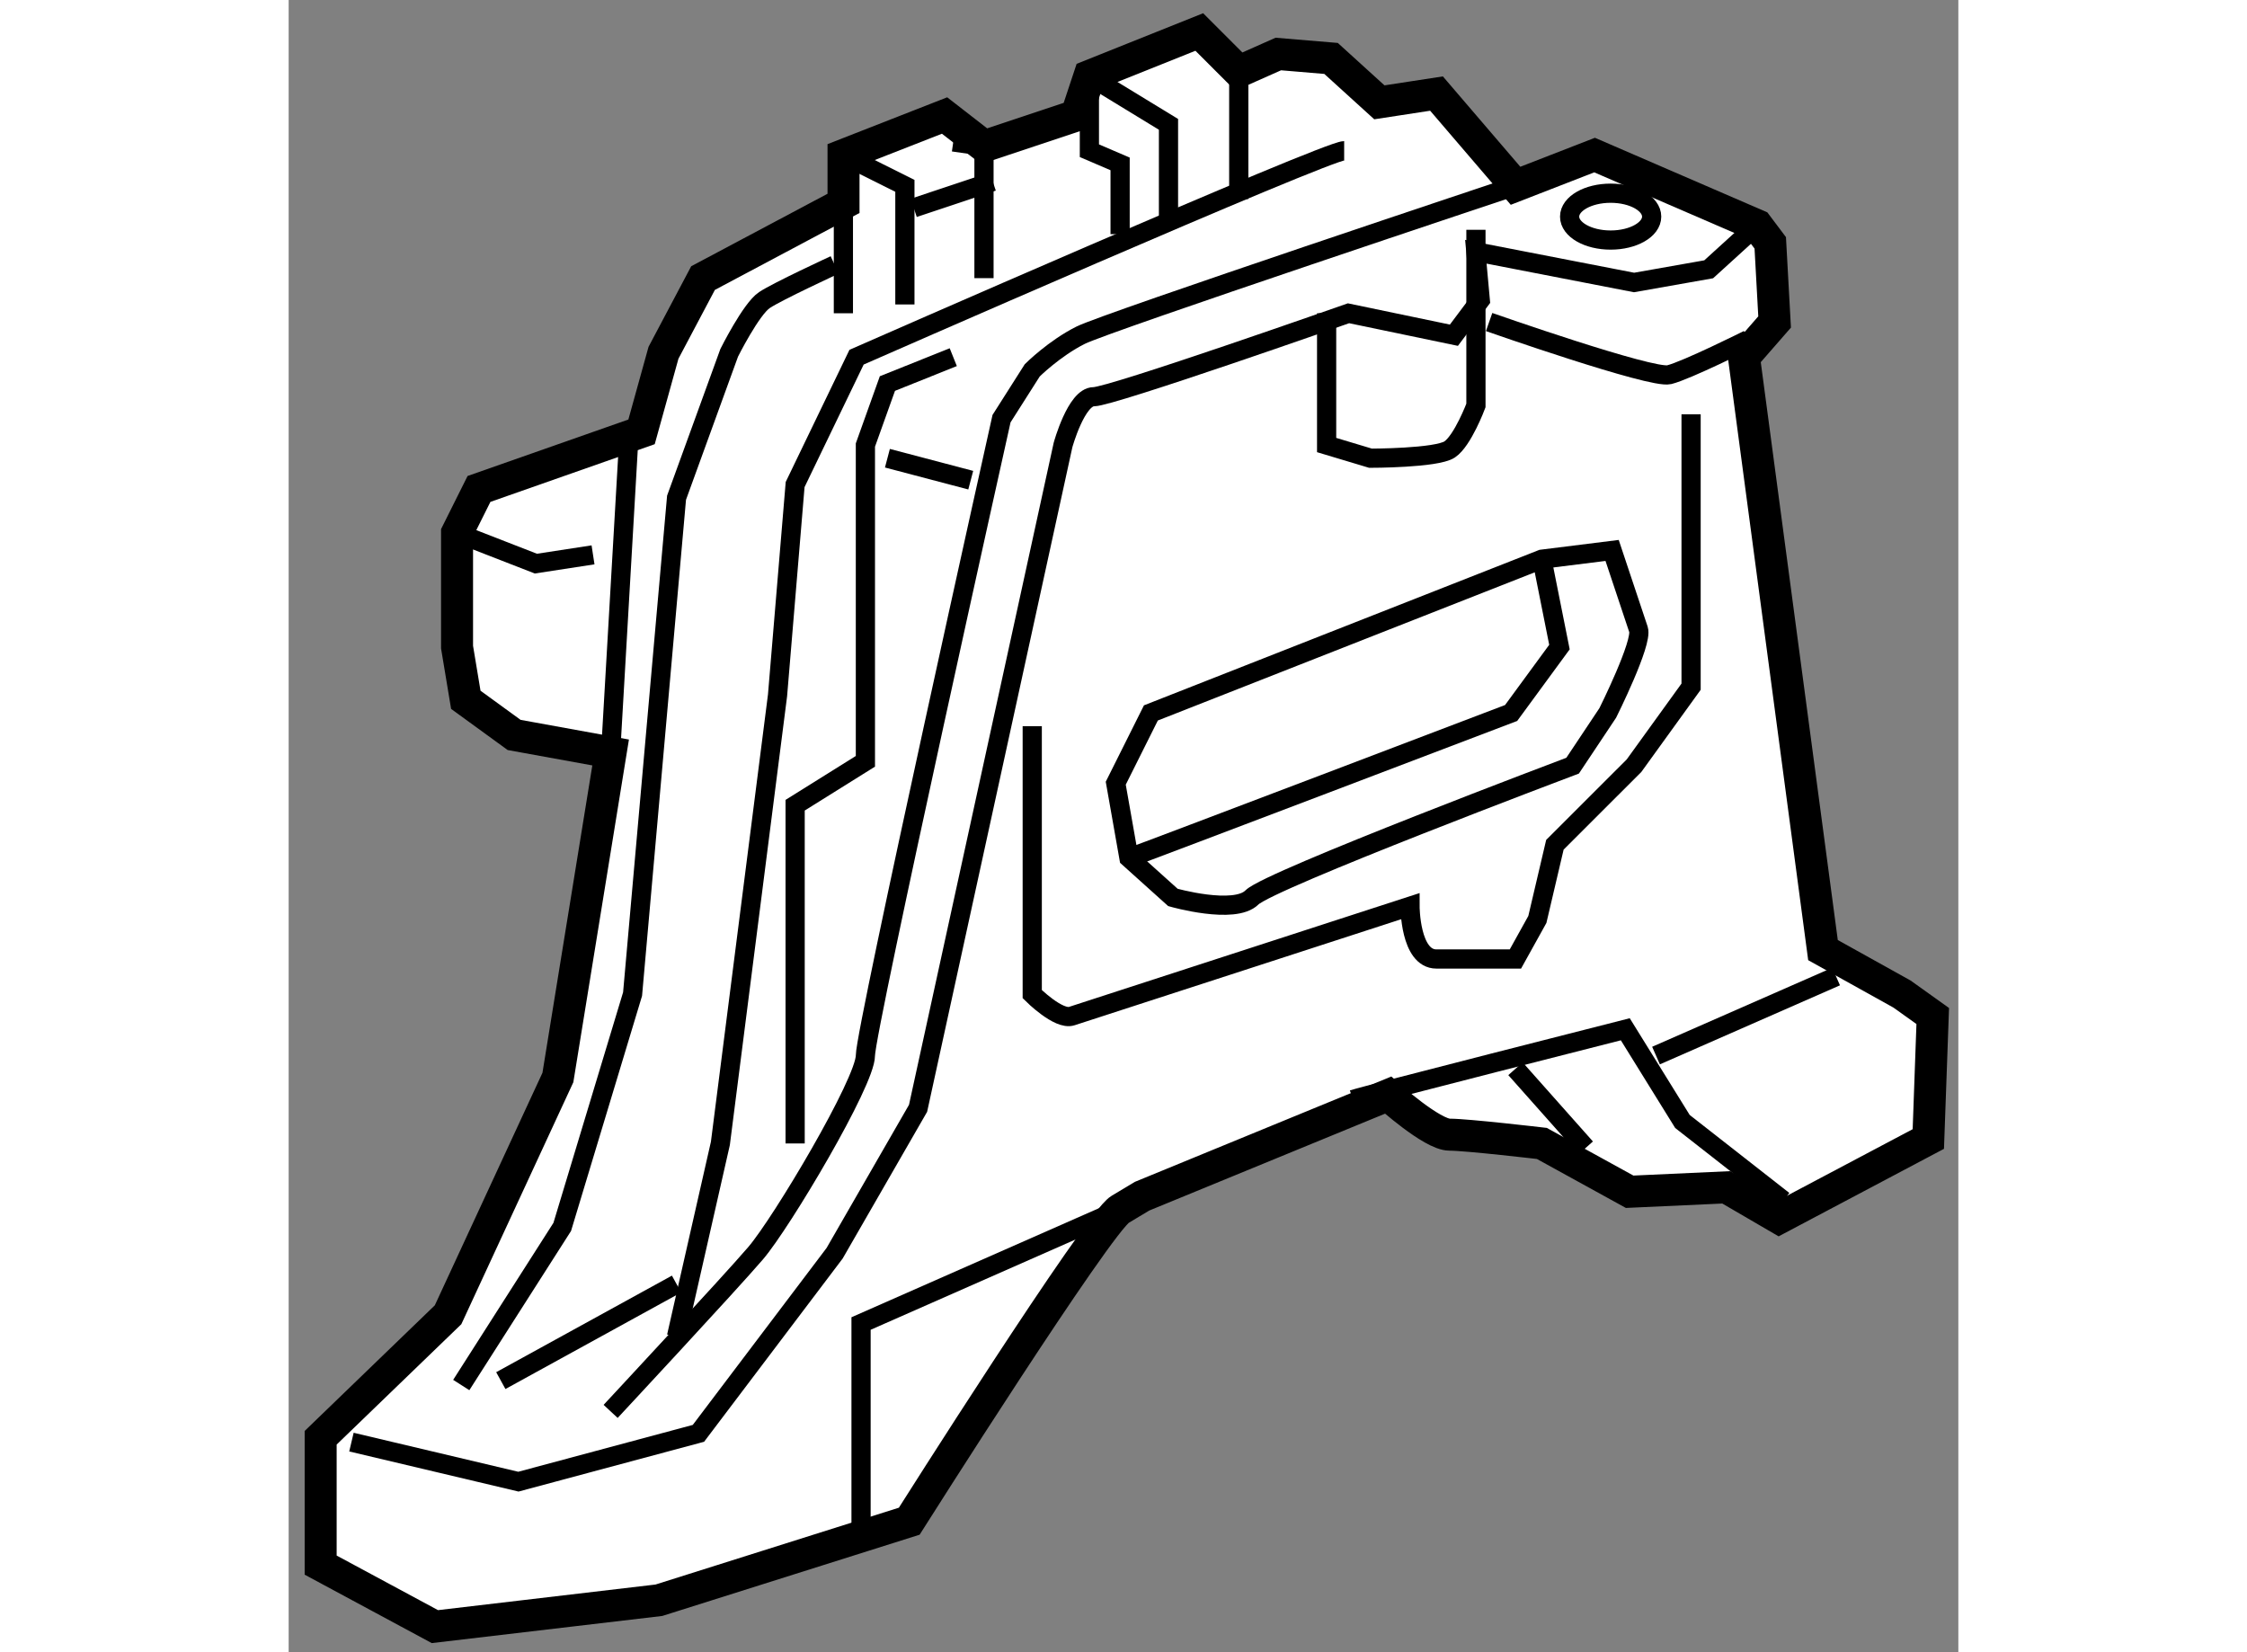
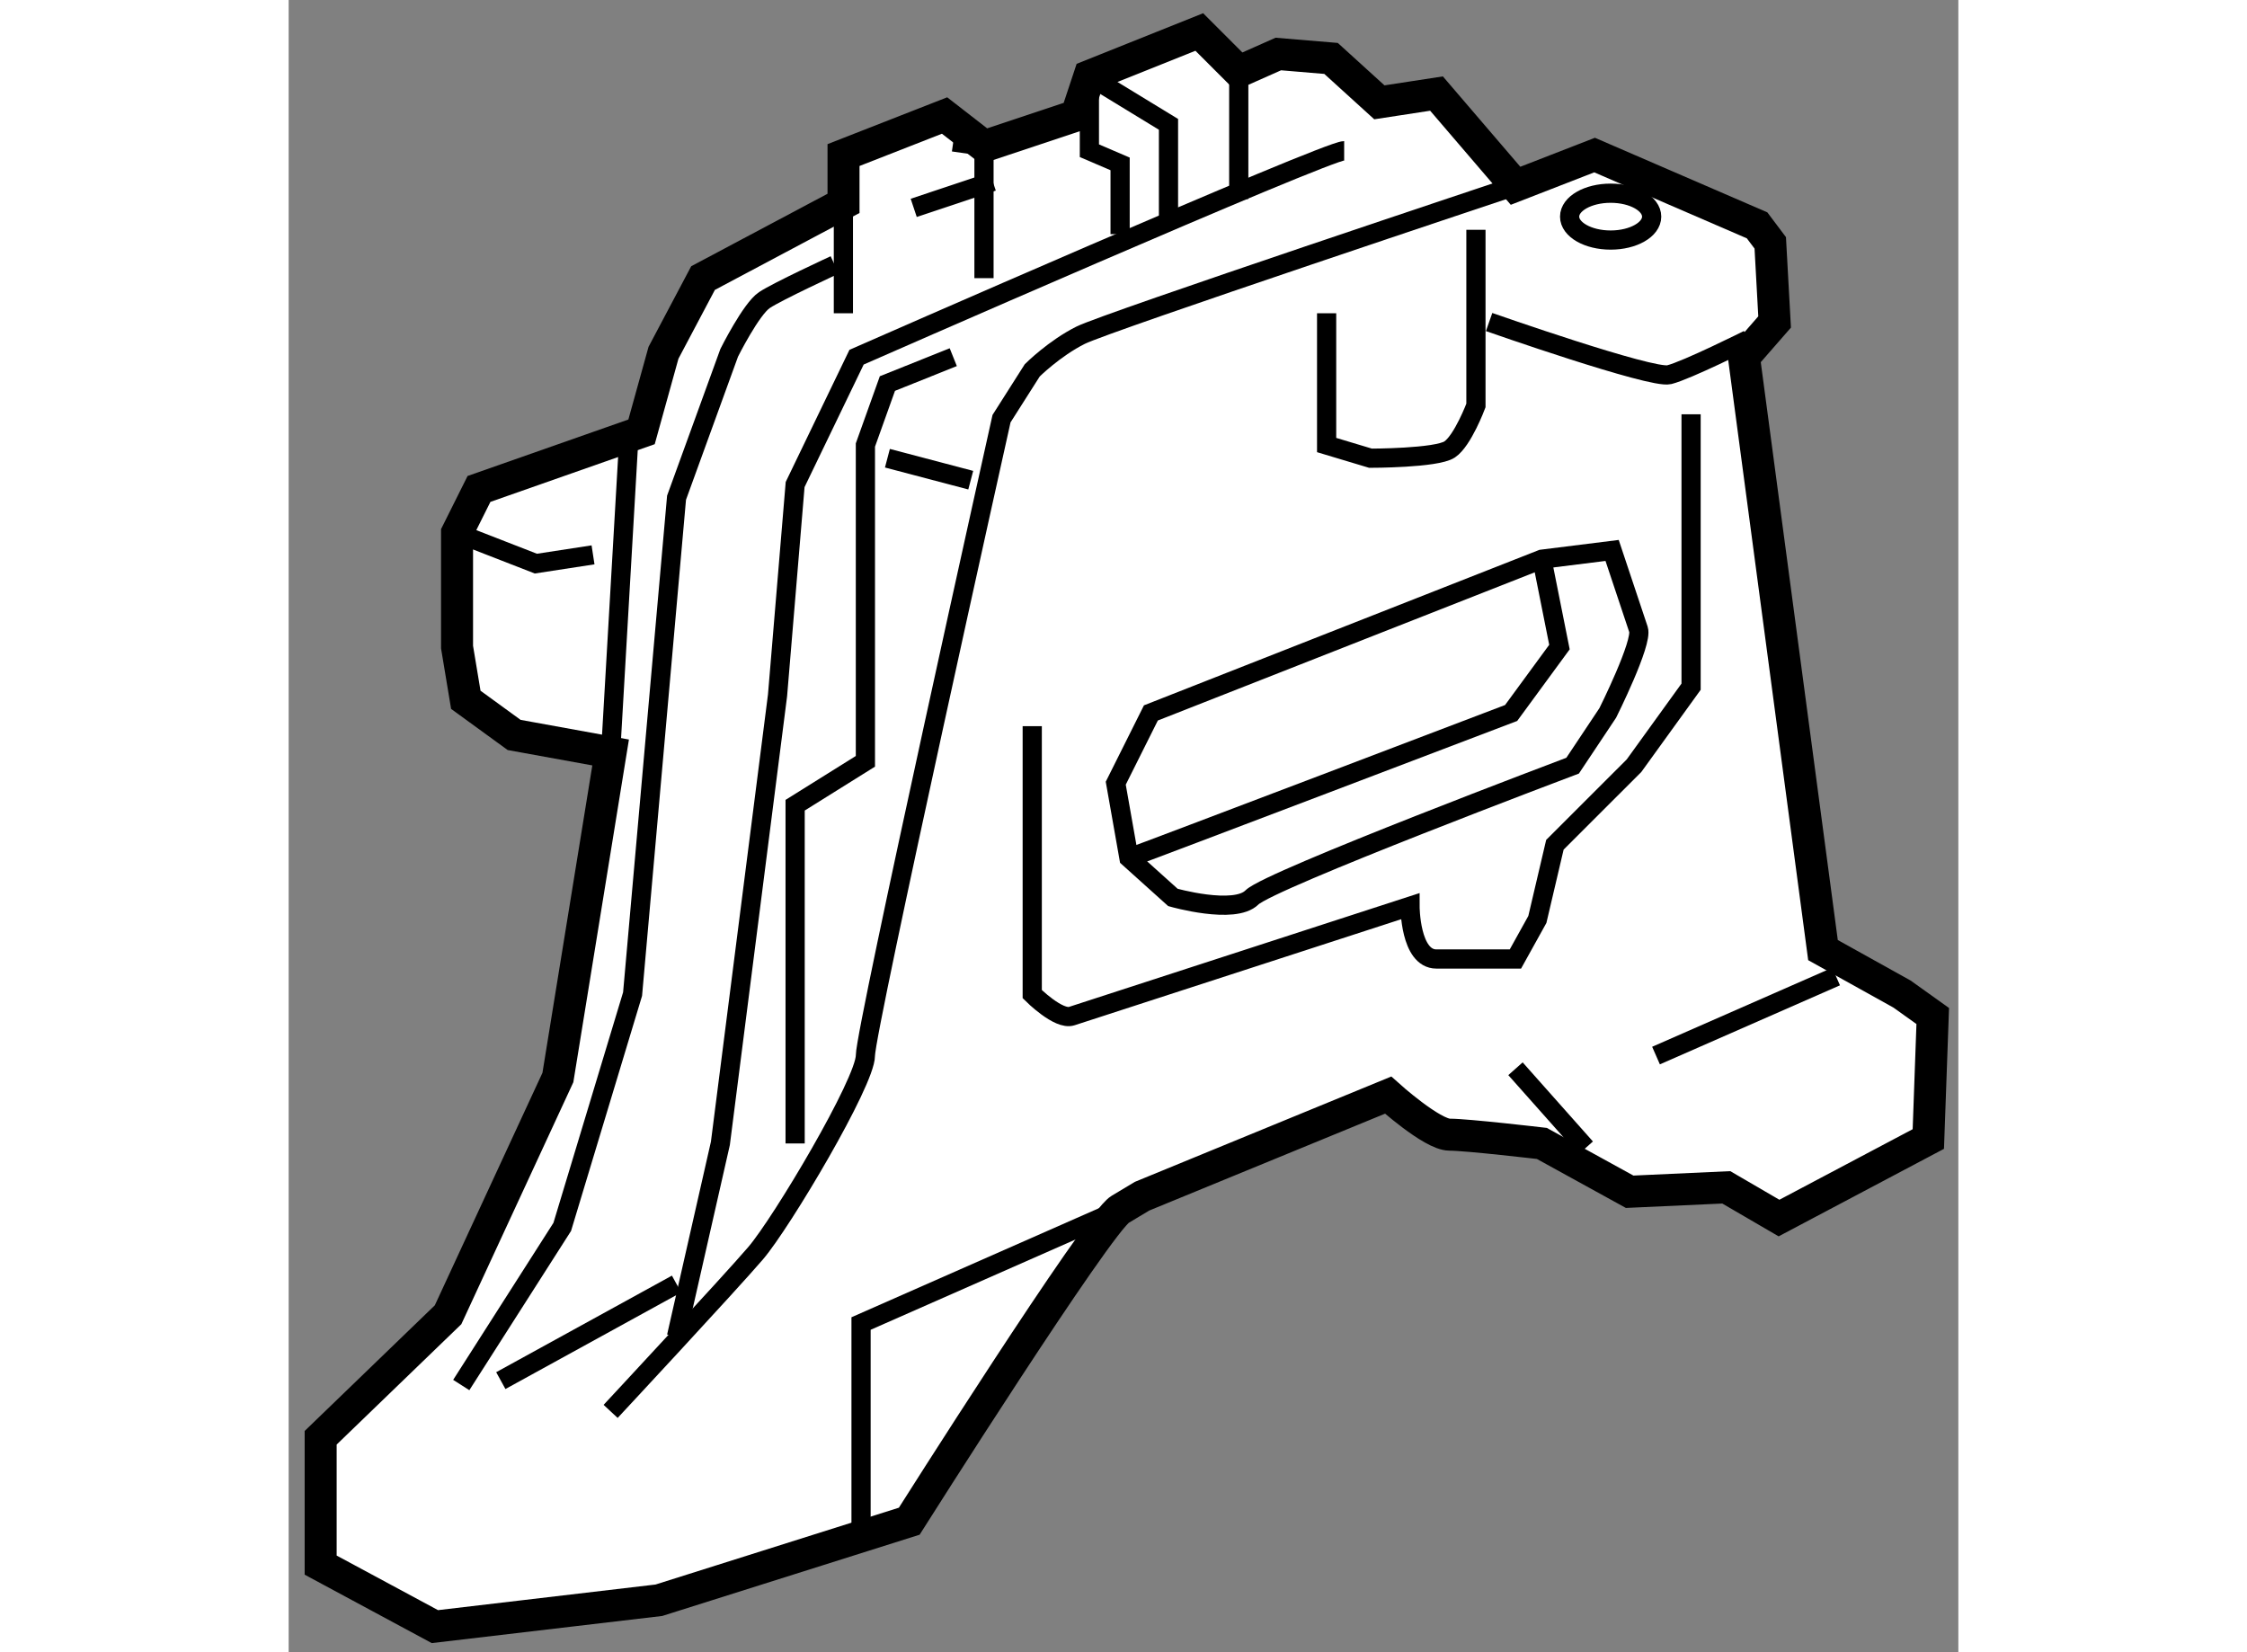
<svg xmlns="http://www.w3.org/2000/svg" version="1.1" x="0px" y="0px" width="244.8px" height="180px" viewBox="149.869 25.954 26.09 25.817" enable-background="new 0 0 244.8 180" xml:space="preserve">
  <rect x="149.869" y="25.954" width="26.09" height="25.817" fill="#808080" stroke="none" />
  <g>
    <path fill="#FFFFFF" stroke="#000000" stroke-width="0.5" d="M154.9,37.712l-0.824,5.079l-1.716,3.707l-1.991,1.922v1.99    l1.785,0.961l3.5-0.412l3.912-1.235c0,0,2.952-4.667,3.295-4.873c0.344-0.206,0.344-0.206,0.344-0.206l3.844-1.579    c0,0,0.686,0.618,0.961,0.618c0.274,0,1.441,0.137,1.441,0.137l1.372,0.755l1.51-0.069l0.824,0.48l2.333-1.235l0.069-1.922    l-0.48-0.343l-1.235-0.687l-1.235-9.266l0.479-0.549l-0.068-1.236l-0.206-0.274l-2.539-1.098l-1.235,0.48l-1.235-1.441    l-0.893,0.137l-0.755-0.686l-0.824-0.069l-0.617,0.274l-0.618-0.618l-1.716,0.687l-0.205,0.618l-1.441,0.48l-0.618-0.48    l-1.579,0.618v0.755l-2.195,1.167l-0.618,1.167l-0.343,1.236l-2.54,0.892l-0.343,0.687v1.784l0.137,0.824l0.755,0.549    L154.9,37.712z" />
    <line fill="none" stroke="#000000" stroke-width="0.3" x1="155.174" y1="32.977" x2="154.9" y2="37.712" />
    <polyline fill="none" stroke="#000000" stroke-width="0.3" points="152.498,34.281 153.732,34.761 154.625,34.624   " />
-     <path fill="none" stroke="#000000" stroke-width="0.3" d="M150.85,48.488l2.609,0.618l2.813-0.755l2.128-2.814l1.304-2.265    l2.265-10.364c0,0,0.207-0.755,0.48-0.755c0.275,0,3.981-1.304,3.981-1.304l1.647,0.343l0.412-0.549l-0.069-0.755l2.472,0.48    l1.166-0.206l0.755-0.687" />
    <path fill="none" stroke="#000000" stroke-width="0.3" d="M154.9,48.008c0,0,1.853-1.99,2.265-2.471    c0.411-0.48,1.716-2.677,1.716-3.089c0-0.412,2.127-9.952,2.127-9.952l0.48-0.755c0,0,0.344-0.343,0.756-0.549    c0.412-0.206,6.795-2.333,6.795-2.333" />
    <path fill="none" stroke="#000000" stroke-width="0.3" d="M168.627,30.986c0,0,2.54,0.892,2.814,0.823    c0.274-0.068,1.235-0.549,1.235-0.549" />
    <path fill="none" stroke="#000000" stroke-width="0.3" d="M152.566,47.596l1.578-2.471l1.099-3.638l0.687-7.756l0.823-2.265    c0,0,0.343-0.686,0.55-0.823c0.205-0.137,1.098-0.549,1.098-0.549" />
    <line fill="none" stroke="#000000" stroke-width="0.3" x1="158.537" y1="29.133" x2="158.537" y2="30.849" />
    <polyline fill="none" stroke="#000000" stroke-width="0.3" points="160.254,28.172 160.734,28.241 160.734,30.3   " />
-     <polyline fill="none" stroke="#000000" stroke-width="0.3" points="158.537,28.378 159.498,28.858 159.498,30.711   " />
    <line fill="none" stroke="#000000" stroke-width="0.3" x1="159.636" y1="29.202" x2="160.871" y2="28.79" />
    <polyline fill="none" stroke="#000000" stroke-width="0.3" points="162.381,27.417 162.381,28.309 162.861,28.515 162.861,29.613       " />
    <line fill="none" stroke="#000000" stroke-width="0.3" x1="164.715" y1="27.074" x2="164.715" y2="29.064" />
    <polyline fill="none" stroke="#000000" stroke-width="0.3" points="162.381,27.143 163.617,27.897 163.617,29.407   " />
    <path fill="none" stroke="#000000" stroke-width="0.3" d="M166.362,28.309c-0.274,0-7.619,3.226-7.619,3.226l-0.96,1.99    l-0.275,3.295l-0.893,7l-0.686,3.02" />
    <polyline fill="none" stroke="#000000" stroke-width="0.3" points="157.783,43.821 157.783,38.536 158.881,37.85 158.881,32.908     159.225,31.947 160.254,31.535   " />
    <line fill="none" stroke="#000000" stroke-width="0.3" x1="159.225" y1="33.114" x2="160.527" y2="33.457" />
    <line fill="none" stroke="#000000" stroke-width="0.3" x1="153.184" y1="47.527" x2="155.93" y2="46.018" />
    <polyline fill="none" stroke="#000000" stroke-width="0.3" points="158.813,49.999 158.813,46.635 162.861,44.851   " />
-     <path fill="none" stroke="#000000" stroke-width="0.3" d="M166.499,43.135c0.206-0.069,4.256-1.098,4.256-1.098l0.893,1.441    l1.578,1.235" />
    <line fill="none" stroke="#000000" stroke-width="0.3" x1="171.235" y1="42.448" x2="174.049" y2="41.213" />
    <line fill="none" stroke="#000000" stroke-width="0.3" x1="169.039" y1="42.654" x2="170.137" y2="43.89" />
    <path fill="none" stroke="#000000" stroke-width="0.3" d="M161.488,37.301v4.187c0,0,0.412,0.412,0.618,0.343    c0.206-0.068,5.285-1.716,5.285-1.716s0,0.824,0.412,0.824c0.411,0,1.235,0,1.235,0l0.343-0.618l0.274-1.167l1.236-1.235    l0.892-1.235v-4.256" />
    <path fill="none" stroke="#000000" stroke-width="0.3" d="M169.451,34.692l-6.109,2.402l-0.549,1.098l0.206,1.167l0.687,0.618    c0,0,0.961,0.274,1.235,0s5.011-2.059,5.011-2.059l0.549-0.824c0,0,0.549-1.098,0.48-1.304c-0.068-0.206-0.412-1.235-0.412-1.235    L169.451,34.692z" />
    <path fill="none" stroke="#000000" stroke-width="0.3" d="M162.999,39.36c0.206-0.069,5.972-2.265,5.972-2.265l0.755-1.03    l-0.274-1.373" />
    <path fill="none" stroke="#000000" stroke-width="0.3" d="M166.088,30.849v2.059l0.686,0.206c0,0,1.03,0,1.236-0.137    c0.205-0.137,0.411-0.687,0.411-0.687v-2.745" />
    <ellipse fill="none" stroke="#000000" stroke-width="0.3" cx="170.526" cy="29.339" rx="0.641" ry="0.366" />
  </g>
</svg>